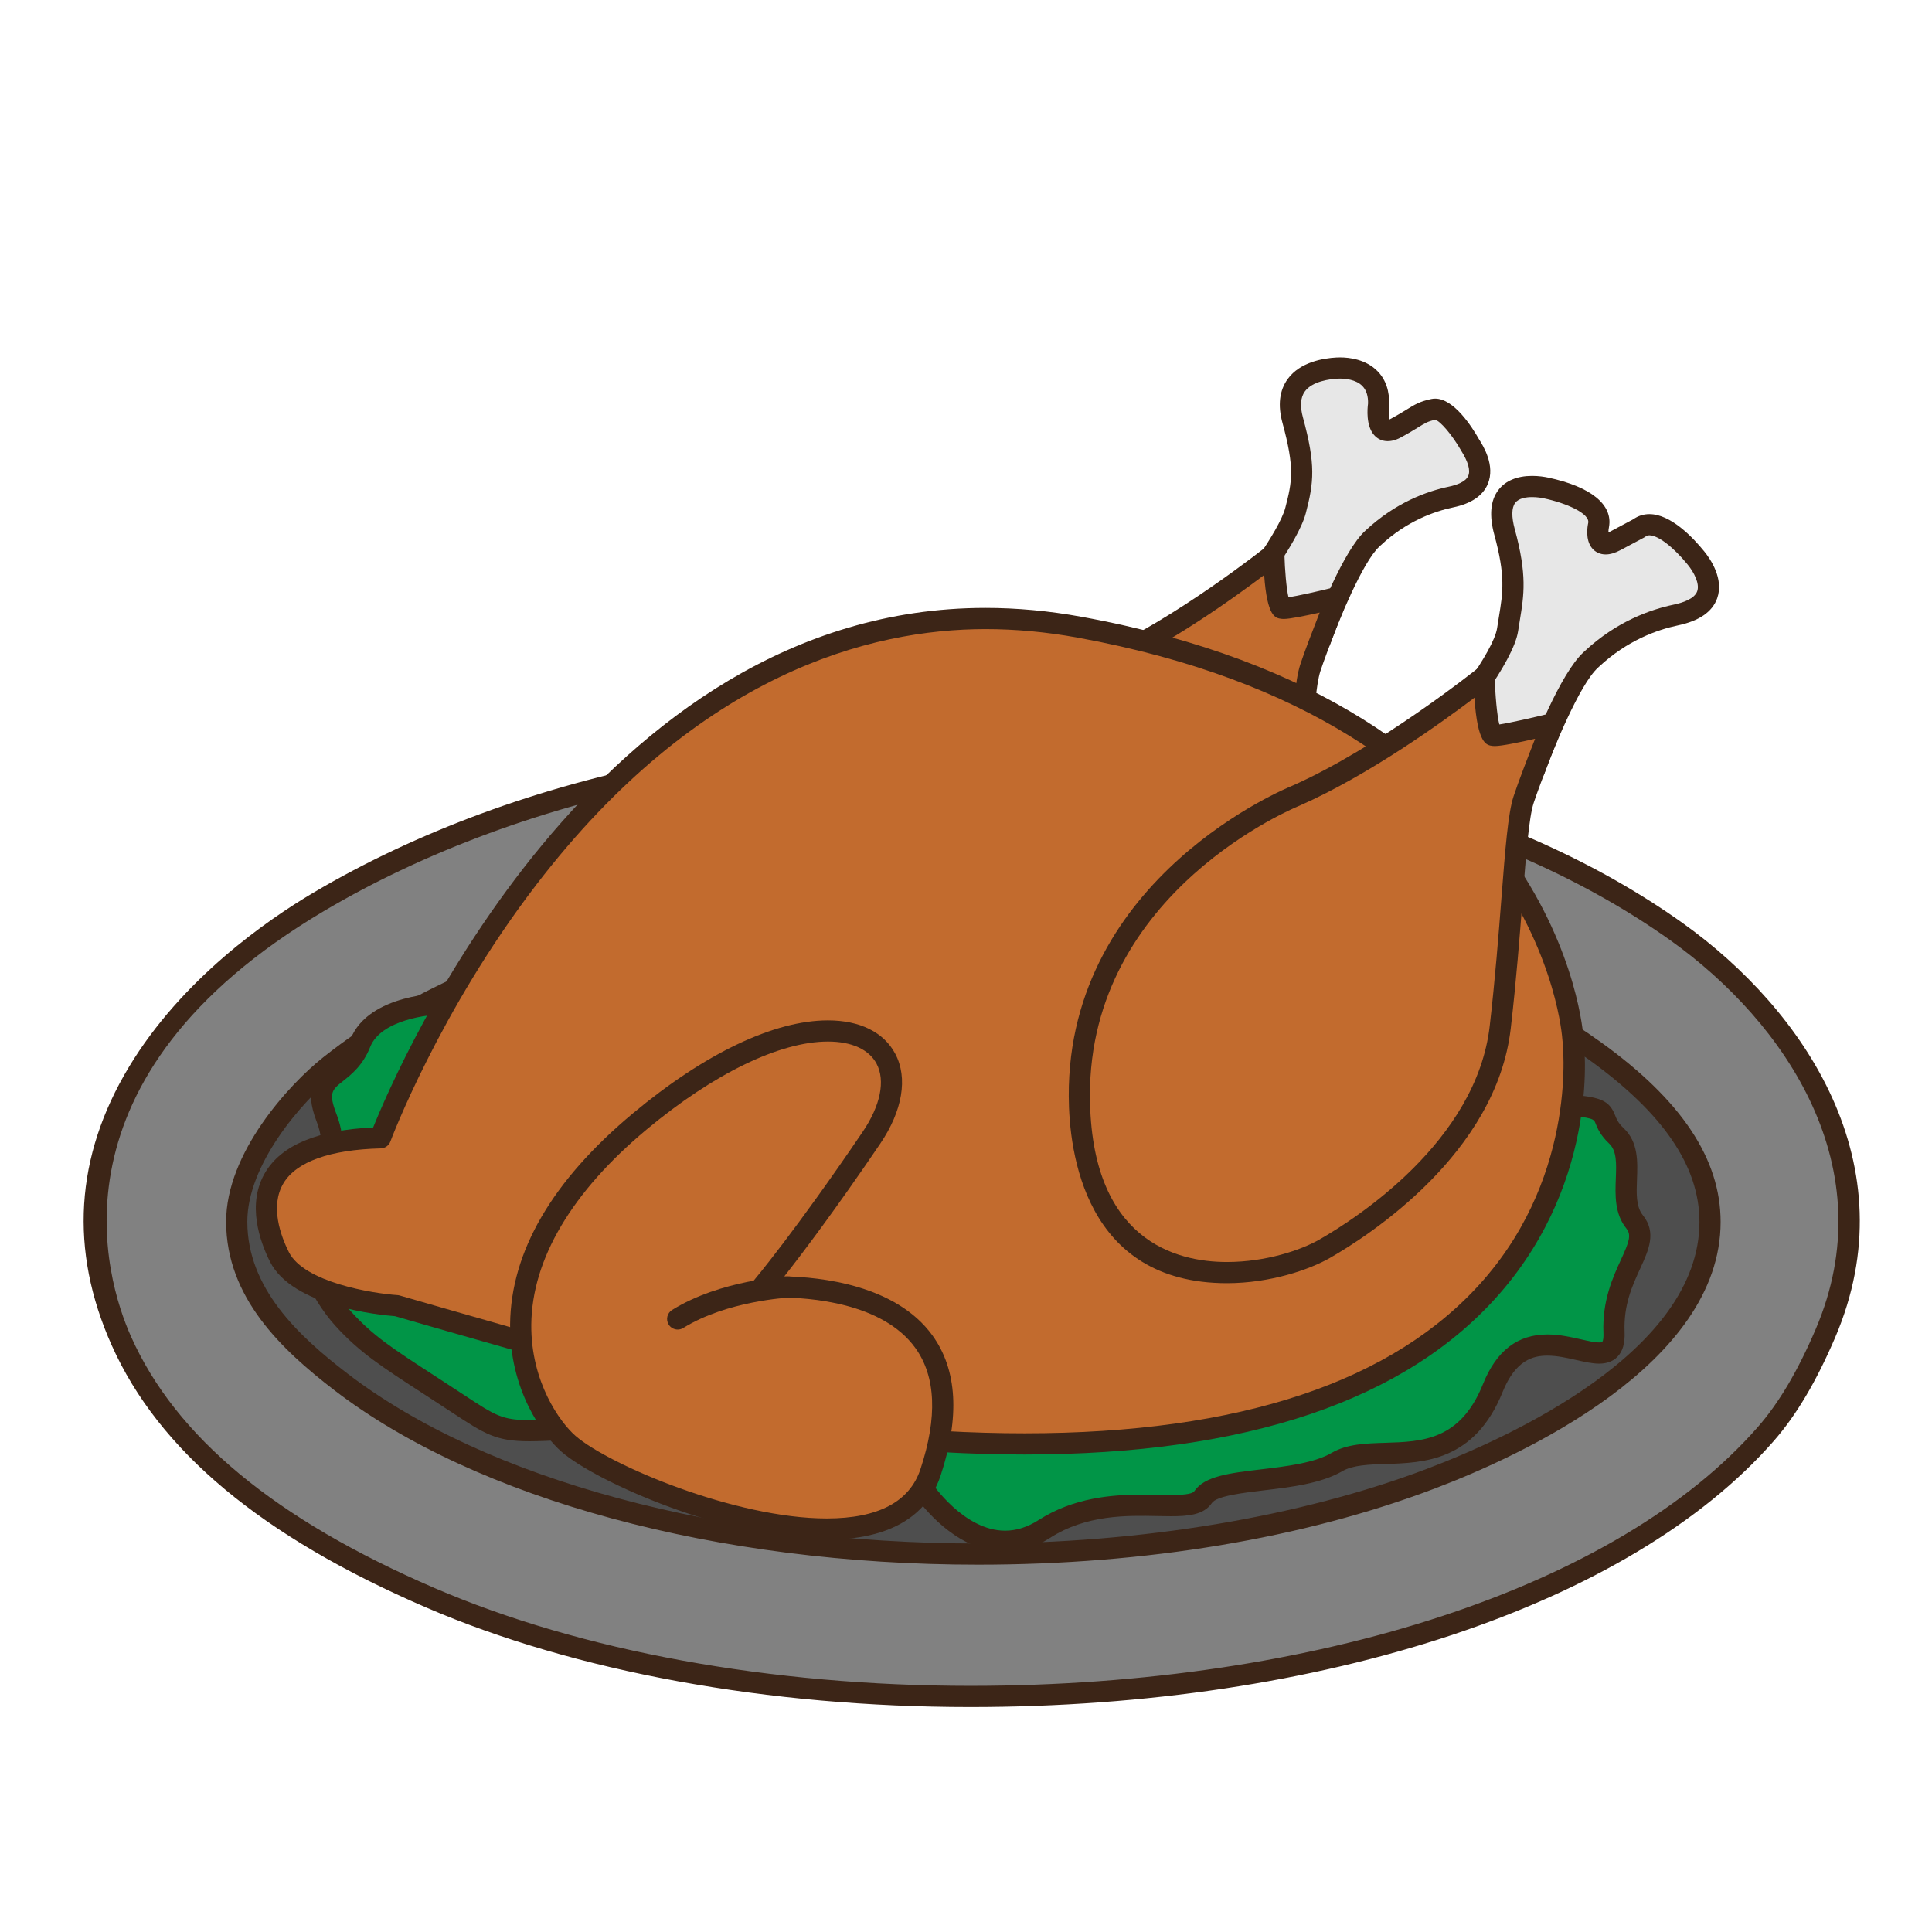
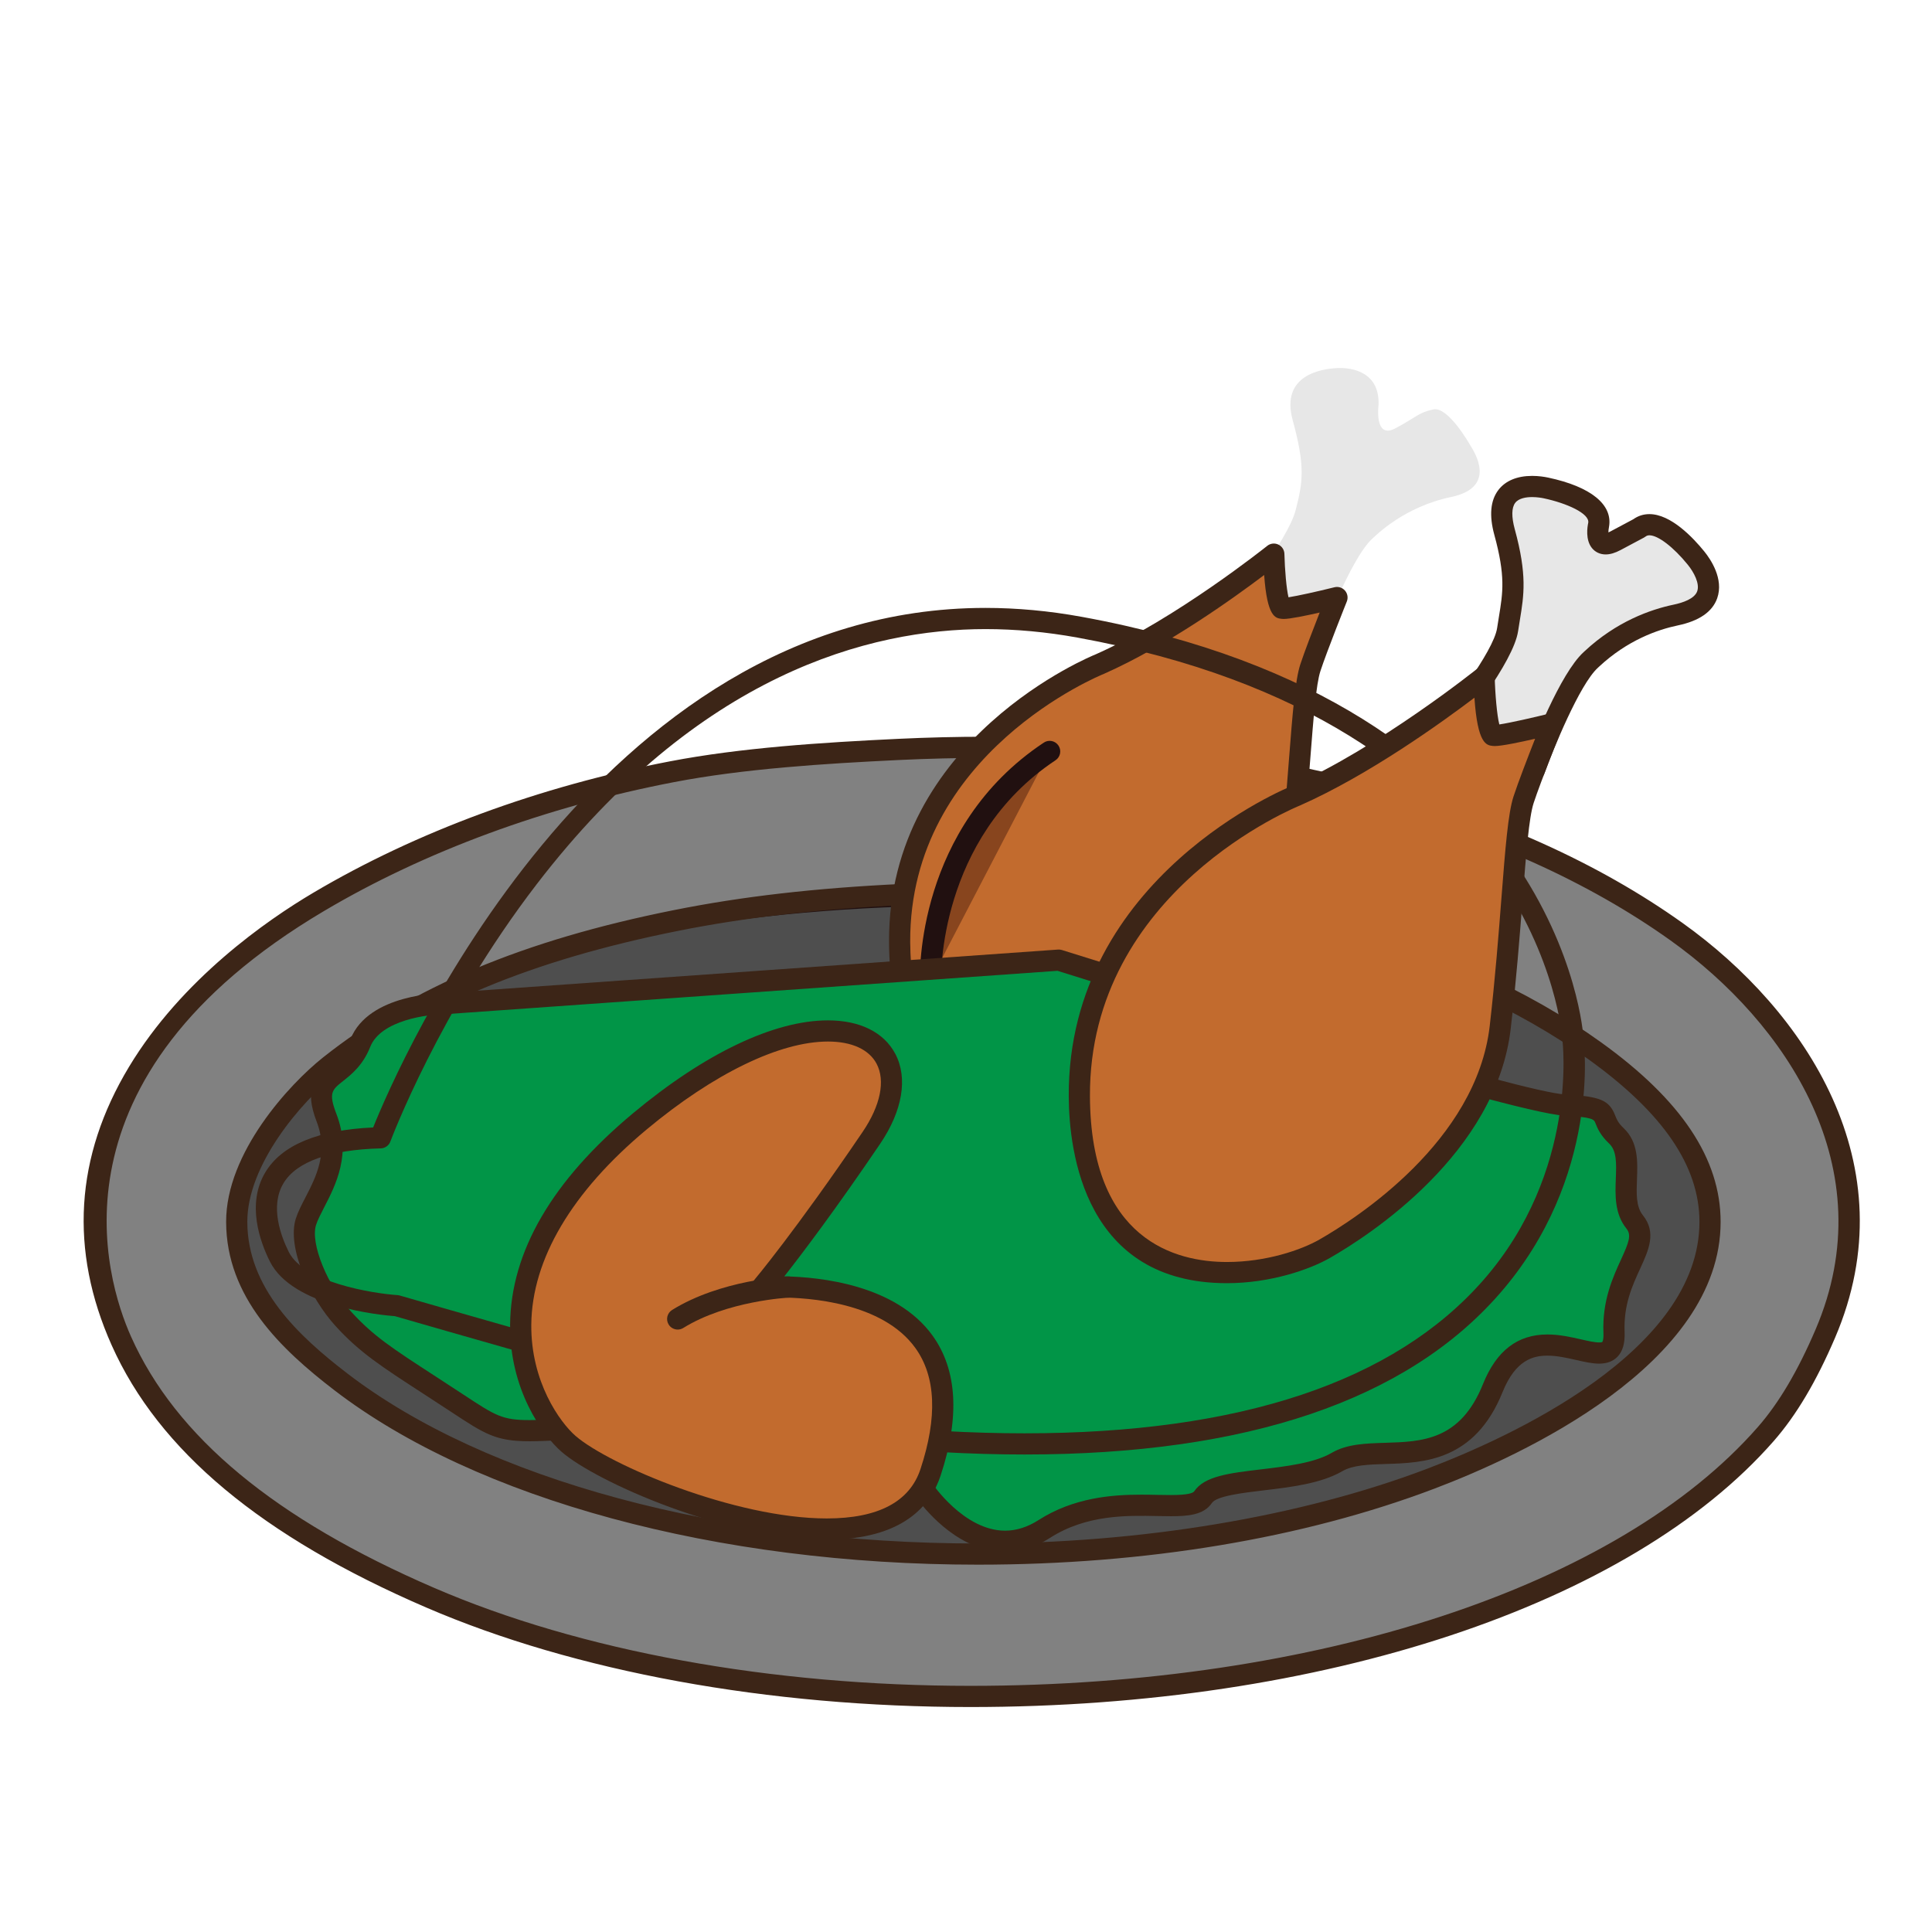
<svg xmlns="http://www.w3.org/2000/svg" version="1.1" id="Layer_1" x="0px" y="0px" width="500px" height="500px" viewBox="0 0 500 500" enable-background="new 0 0 500 500" xml:space="preserve">
  <g id="Layer_1_copy_67">
    <g>
      <path fill="#4E4E4E" d="M461.017,324.55c0,51.312-94.497,92.909-211.065,92.909c-116.566,0-211.068-41.6-211.068-92.909    c0-51.317,94.502-92.911,211.068-92.911C366.52,231.639,461.017,273.232,461.017,324.55z" />
      <path fill="#211010" d="M249.95,420.198c-117.893,0-213.812-42.905-213.812-95.647c0-52.744,95.919-95.654,213.812-95.654    c117.894,0,213.811,42.91,213.811,95.654C463.761,377.292,367.844,420.198,249.95,420.198z M249.95,234.378    c-114.872,0-208.329,40.45-208.329,90.172c0,49.72,93.457,90.166,208.329,90.166c114.87,0,208.327-40.446,208.327-90.166    C458.277,274.829,364.82,234.378,249.95,234.378z" />
    </g>
    <g>
      <path fill="#818181" d="M232.648,193.946c81.283-3.872,153.625,13.201,201.238,47.181c26.869,19.169,58.268,57.846,38.518,103.986    c-3.745,8.746-8.752,18.394-15.407,25.998c-63.013,72.039-240.371,87.808-345.668,42.367    c-36.153-15.606-66.499-36.416-79.914-66.441C7.629,293.812,49.637,252.854,82.446,233.42    c25.015-14.815,56.024-26.895,91.467-33.698C191.766,196.292,212.18,194.92,232.648,193.946z M174.875,238.235    c-35.393,7.086-65.2,18.259-89.544,37.552c-9.405,7.46-24.112,24.451-24.068,40.438c0.043,18.844,14.685,31.986,26.956,41.401    c63.662,48.845,195.062,58.071,282.118,25.038c26.651-10.114,72.215-33.018,72.215-66.439c0-19.24-15.371-33.882-29.849-44.289    c-44.182-31.75-109.311-43.767-179.093-40.439C212.147,232.517,193.21,234.567,174.875,238.235z" />
      <path fill="#3C2517" d="M251.125,441.777c-52.323,0-102.354-9.154-140.881-25.783c-42.538-18.357-69.142-40.551-81.337-67.836    c-10.995-24.608-9.496-48.836,4.452-72.016c13.701-22.758,35.756-38.017,47.689-45.081c26.648-15.78,58.582-27.551,92.35-34.032    c18.288-3.514,39.224-4.875,59.119-5.822c7.565-0.359,15.179-0.542,22.627-0.542c72.709,0,136.753,17.127,180.334,48.227    c31.615,22.562,58.582,62.597,39.441,107.298c-4.851,11.332-10.039,20.074-15.863,26.729    C421.905,415.391,342.229,441.777,251.125,441.777z M255.145,196.148c-7.361,0-14.887,0.177-22.369,0.535    c-19.692,0.938-40.39,2.281-58.343,5.731c-33.154,6.365-64.483,17.899-90.59,33.364c-72.741,43.089-56.605,95.199-49.929,110.141    c11.604,25.979,37.283,47.25,78.503,65.045c37.857,16.336,87.117,25.331,138.708,25.331c89.566,0,167.667-25.669,203.807-66.986    c5.439-6.216,10.331-14.48,14.949-25.271c17.86-41.714-7.707-79.36-37.587-100.681    C389.633,212.912,326.721,196.148,255.145,196.148z M253.1,404.934L253.1,404.934c-67.458,0-129.721-16.873-166.551-45.133    c-13.831-10.613-27.985-24.088-28.026-43.566c-0.051-17.907,16.401-35.693,25.106-42.592    c22.958-18.197,51.779-30.302,90.709-38.096c17.773-3.556,36.564-5.715,59.145-6.789c7.49-0.355,14.99-0.537,22.287-0.537    c65.938,0,120.758,14.343,158.534,41.492c20.854,14.986,30.99,30.203,30.99,46.514c0,36.942-51.742,60.562-73.984,69    C337.339,398.118,296.456,404.934,253.1,404.934z M255.77,233.7c-7.213,0-14.62,0.182-22.023,0.534    c-22.302,1.063-40.836,3.189-58.333,6.69c-38.045,7.617-66.127,19.377-88.38,37.012c-9.277,7.358-23.066,23.625-23.03,38.285    c0.04,17.104,13.106,29.43,25.89,39.233c35.903,27.547,96.914,43.996,163.207,44c42.092,0,83.381-6.873,116.267-19.353    c21.18-8.037,70.446-30.346,70.446-63.877c0-14.418-9.391-28.179-28.709-42.063C374.27,247.694,320.553,233.7,255.77,233.7z" />
    </g>
    <g>
      <path fill="#E7E7E7" d="M361.148,110.838c-5.58,2.979-4.383-6.02-4.383-6.02c0.345-8.503-6.782-9.77-10.756-9.559    c-3.716,0.199-14.703,1.618-11.459,13.492c3.244,11.876,2.683,15.931,0.733,23.382c-2.068,7.879-16.539,26.018-16.539,26.018    l-0.29,21.518l23.244-13.982c0,0,7.654-21.004,13.482-26.305c1.09-0.993,8.284-8.231,20.335-10.751    c12.05-2.518,6.113-11.611,4.854-13.614c0,0-5.573-9.855-9.397-9.064C367.143,106.745,366.723,107.864,361.148,110.838z" />
-       <path fill="#3C2517" d="M318.456,182.411c-0.472,0-0.943-0.122-1.365-0.365c-0.863-0.495-1.389-1.42-1.374-2.415l0.29-21.518    c0.007-0.606,0.222-1.195,0.6-1.67c3.923-4.92,14.451-19.007,16.025-25.006c1.79-6.832,2.449-10.345-0.722-21.965    c-1.255-4.578-0.806-8.4,1.331-11.361c3.208-4.445,9.286-5.408,12.624-5.588c0.298-0.016,0.613-0.025,0.939-0.025    c2.345,0,6.725,0.472,9.759,3.628c2.101,2.188,3.091,5.151,2.941,8.803c-0.167,1.366-0.117,2.854,0.076,3.628    c0.079-0.037,0.174-0.082,0.278-0.138c1.897-1.012,3.175-1.805,4.201-2.436c2.052-1.267,3.403-2.103,6.357-2.714    c0.326-0.067,0.663-0.104,1.002-0.104c4.873,0,9.55,7.346,11.335,10.503c1.061,1.674,4.308,6.827,2.274,11.615    c-1.284,3.027-4.295,5.056-8.955,6.03c-4.858,1.016-12.068,3.553-18.795,9.859l-0.251,0.234    c-4.376,3.979-10.688,19.554-12.759,25.218c-0.214,0.59-0.619,1.087-1.16,1.412l-23.24,13.982    C319.436,182.278,318.946,182.411,318.456,182.411z M321.475,159.121l-0.211,15.661l18.198-10.947    c1.689-4.51,8.247-21.359,13.878-26.481c7.845-7.355,16.067-10.245,21.616-11.406c1.923-0.403,4.354-1.213,5.029-2.805    c0.604-1.428-0.026-3.638-1.869-6.57c-2.287-4.011-5.49-7.761-6.722-7.926c-1.87,0.405-2.574,0.84-4.45,2    c-1.098,0.676-2.473,1.523-4.504,2.61c-2.729,1.459-5.246,1.136-6.832-0.676c-2.126-2.429-1.731-6.833-1.562-8.123    c0.065-1.884-0.397-3.449-1.439-4.534c-1.685-1.754-4.618-1.945-5.803-1.945c-0.226,0-0.438,0.007-0.649,0.019    c-1.897,0.102-6.523,0.629-8.468,3.323c-1.118,1.549-1.285,3.806-0.49,6.708c3.355,12.303,2.833,16.787,0.74,24.801    C335.956,140.373,324.49,155.289,321.475,159.121z" />
    </g>
    <g>
      <path fill="#C26B2E" d="M329.664,143.414c0,0-23.69,19.017-45.053,28.46c0,0-52.021,20.349-51.792,71.895    c0.222,51.549,44.22,44.773,58.688,36.502c14.467-8.272,39.018-26.912,42.02-53.042c3.008-26.129,3.429-47.8,5.591-54.406    c1.725-5.272,6.895-18.179,6.895-18.179s-12.094,3.005-13.999,2.79C330.005,157.212,329.664,143.414,329.664,143.414z" />
      <path fill="#3C2517" d="M268.125,288.71c-11.38,0-37.872-4.379-38.045-44.931c-0.236-52.814,52.994-74.248,53.531-74.457    c20.672-9.141,44.102-27.86,44.337-28.046c0.809-0.654,1.923-0.792,2.869-0.349c0.943,0.439,1.562,1.375,1.587,2.417    c0.102,4.102,0.525,9.024,1.059,11.237c2.396-0.374,7.475-1.5,11.887-2.598c1.007-0.245,2.055,0.085,2.729,0.861    c0.675,0.775,0.858,1.864,0.479,2.82c-0.055,0.128-5.159,12.883-6.836,18.01c-1.121,3.425-1.796,12.106-2.651,23.095    c-0.671,8.631-1.511,19.367-2.823,30.775c-3.454,30.095-34.075,49.788-43.378,55.103C287.74,285.581,278.55,288.71,268.125,288.71    z M327.164,148.812c-7.806,5.905-25.142,18.362-41.443,25.568c-0.609,0.242-50.38,20.366-50.162,69.377    c0.065,14.743,4.379,39.474,32.566,39.474c9.361,0,17.71-2.877,22.021-5.34c8.737-4.996,37.493-23.438,40.657-50.974    c1.299-11.307,2.133-21.988,2.797-30.572c0.924-11.802,1.587-20.327,2.911-24.375c1.06-3.242,3.354-9.195,5.019-13.443    c-3.501,0.796-7.674,1.658-9.285,1.658c-0.105,0-0.437-0.015-0.537-0.027C330.089,159.979,327.944,159.741,327.164,148.812z" />
    </g>
    <g>
      <path fill="#88451E" d="M240.823,253.714c0,0-1.303-37.91,30.827-59.244" />
      <path fill="#211010" d="M240.82,256.455c-1.47,0-2.689-1.166-2.74-2.646c-0.051-1.609-0.968-39.695,32.055-61.62    c1.264-0.844,2.961-0.494,3.799,0.768c0.838,1.259,0.498,2.962-0.77,3.799c-30.497,20.251-29.615,56.503-29.604,56.866    c0.051,1.513-1.133,2.778-2.646,2.83C240.881,256.455,240.85,256.455,240.82,256.455z" />
    </g>
    <g>
      <path fill="#019547" d="M115.232,259.723c0,0-17.913-0.047-21.97,10.2c-4.057,10.243-13.47,7.104-8.763,19.345    c4.706,12.233-3.451,20.969-5.335,26.957c-1.882,5.984,3.14,17.909,9.725,25.125c6.59,7.215,11.898,10.353,26.343,19.766    c14.449,9.412,13.19,9.726,31.391,8.785c18.194-0.94,32.628-4.078,49.262,5.961c16.625,10.041,31.056,9.412,31.056,9.412    l11.924,0.01c0,0,14.119,21.492,31.376,10.427c17.257-11.062,37.338-2.591,41.101-8.241c3.768-5.646,24.475-3.134,34.67-9.096    c10.199-5.962,30.593,5.02,40.316-19.141c9.729-24.158,32.004,0.942,31.376-14.433c-0.628-15.372,10.353-22.332,5.334-28.575    c-5.022-6.254,0.943-16.918-4.706-22.252c-5.646-5.332,0.627-7.218-13.49-8c-14.12-0.783-130.835-37.494-130.835-37.494    L115.232,259.723z" />
      <path fill="#3C2517" d="M260.131,401.618c-11.463,0-19.993-10.017-22.682-13.597l-10.476-0.006c-0.025,0-0.229,0.01-0.544,0.01    c-2.624,0-16.492-0.476-31.965-9.815c-7.87-4.749-15.66-6.778-26.049-6.778c-4.277,0-8.668,0.32-13.32,0.66    c-2.699,0.197-5.468,0.4-8.334,0.549c-3.931,0.198-7.145,0.358-9.747,0.358c-8.711,0-11.574-1.888-20.068-7.481l-7.088-4.627    c-11.53-7.484-16.792-10.904-22.992-17.69c-6.849-7.499-12.624-20.458-10.317-27.798c0.541-1.719,1.47-3.519,2.457-5.426    c2.826-5.478,6.031-11.682,2.936-19.725c-3.29-8.559-0.52-11.643,3.444-14.784c1.958-1.55,3.979-3.151,5.33-6.554    c4.67-11.796,23.705-11.934,24.514-11.934l158.584-11.233c0.346-0.029,0.687,0.014,1.013,0.117    c40.259,12.659,119.27,36.768,130.166,37.374c9.146,0.505,11.459,1.474,13.009,5.432c0.392,0.999,0.758,1.938,2.213,3.312    c3.803,3.593,3.607,8.701,3.434,13.209c-0.142,3.639-0.275,7.074,1.526,9.315c3.586,4.466,1.502,9.003-0.703,13.812    c-2.021,4.404-4.314,9.39-4.027,16.371c0.119,2.92-0.479,5.021-1.831,6.428c-1.145,1.189-2.744,1.793-4.758,1.793    c-1.786,0-3.785-0.454-5.9-0.934c-2.333-0.535-4.979-1.136-7.481-1.136c-3.637,0-8.239,1.073-11.602,9.414    c-7.213,17.915-20.508,18.325-30.217,18.623c-4.384,0.136-8.524,0.267-11.256,1.861c-5.479,3.2-13.372,4.137-20.339,4.963    c-5.442,0.649-12.215,1.452-13.438,3.288c-2.098,3.146-6.393,3.408-10.616,3.408c-1.081,0-2.234-0.023-3.451-0.045    c-7.938-0.164-18.411-0.381-27.835,5.664C267.993,400.404,264.094,401.618,260.131,401.618z M226.828,382.538h12.036    c0.918,0,1.777,0.469,2.285,1.233c0.084,0.125,8.296,12.365,18.981,12.365c2.899,0,5.802-0.92,8.629-2.732    c9.107-5.838,19.015-6.588,26.63-6.588c1.49,0,2.921,0.029,4.271,0.058c1.184,0.021,2.3,0.041,3.346,0.041    c4.471,0,5.762-0.521,6.057-0.965c2.627-3.94,9.126-4.711,17.352-5.687c6.434-0.767,13.727-1.633,18.215-4.258    c3.94-2.304,8.756-2.451,13.857-2.607c9.551-0.295,19.428-0.6,25.303-15.188c3.479-8.646,8.937-12.849,16.684-12.849    c3.116,0,6.081,0.674,8.693,1.267c1.811,0.409,3.52,0.798,4.688,0.798c0.62,0,0.806-0.113,0.806-0.113h0.005    c0,0,0.384-0.453,0.301-2.396c-0.338-8.295,2.471-14.417,4.521-18.884c2.135-4.646,2.761-6.418,1.419-8.091    c-3.088-3.842-2.898-8.688-2.735-12.965c0.148-3.824,0.275-7.127-1.717-9.011c-2.348-2.217-3.073-4.071-3.557-5.297    c-0.373-0.959-0.602-1.538-8.207-1.96c-13.971-0.771-121.617-34.511-131.008-37.461l-158.25,11.212    c-4.667,0.003-16.866,1.527-19.619,8.474c-1.888,4.771-4.855,7.117-7.021,8.834c-2.871,2.275-3.84,3.041-1.731,8.515    c3.977,10.342-0.16,18.354-3.183,24.208c-0.91,1.768-1.697,3.293-2.093,4.555c-1.499,4.76,2.938,15.676,9.132,22.46    c5.726,6.267,10.469,9.347,21.931,16.789l7.117,4.646c8.265,5.441,9.984,6.578,17.053,6.578c2.471,0,5.613-0.151,9.463-0.352    c2.823-0.146,5.56-0.344,8.22-0.541c4.753-0.35,9.241-0.674,13.719-0.674c11.459,0,20.099,2.264,28.88,7.564    c14.231,8.592,26.765,9.026,29.134,9.026L226.828,382.538z" />
    </g>
    <g>
-       <path fill="#C26B2E" d="M98.466,294.463c0,0,57.102-154.688,180.871-132.155c123.762,22.537,127.72,106.377,127.72,106.377    s16.866,123.678-185.75,102.574c-48.55-13.088-118.617-33.352-118.617-33.352s-24.905-1.686-30.392-12.662    C66.807,314.277,63.854,295.334,98.466,294.463z" />
      <path fill="#3C2517" d="M265.135,376.423c-13.74,0-28.582-0.819-44.112-2.438c-0.145-0.012-0.29-0.037-0.428-0.074    c-46.479-12.534-113.504-31.873-118.389-33.285c-3.823-0.291-26.523-2.477-32.358-14.15c-2.554-5.103-6.104-14.884-1.176-23.092    c4.235-7.054,13.618-10.951,27.899-11.598c6.365-15.824,57.52-134.459,158.472-134.459c8.109,0,16.449,0.769,24.784,2.287    c124.466,22.665,129.926,108.086,129.966,108.944c0.182,1.229,4.591,36.133-21.702,66.256    C363.986,362.422,322.618,376.423,265.135,376.423z M221.807,368.557c15.265,1.586,29.841,2.385,43.328,2.385    c55.774,0,95.731-13.342,118.763-39.658c24.674-28.204,20.489-61.893,20.442-62.229c-0.062-1.05-5.509-82.201-125.492-104.048    c-8.017-1.458-16.023-2.199-23.805-2.199c-29.847,0-74.229,11.452-116.134,66.012c-25.262,32.889-37.751,66.258-37.875,66.594    c-0.387,1.048-1.379,1.76-2.5,1.788c-13.124,0.332-21.829,3.444-25.163,9.007c-3.578,5.957-0.675,13.717,1.375,17.812    c3.93,7.855,21.638,10.715,28.125,11.154c0.2,0.014,0.392,0.047,0.58,0.102C104.151,335.48,173.845,355.625,221.807,368.557z" />
    </g>
    <g>
      <path fill="#E7E7E7" d="M424.169,136.704c4.739-3.632,12.235,4.614,14.77,7.738c2.535,3.124,7.775,12.003-5.255,14.726    c-13.033,2.724-20.815,10.554-21.995,11.624c-6.304,5.737-14.58,28.459-14.58,28.459l-25.146,15.12l0.319-23.271    c0,0,16.63-19.908,17.882-28.143c1.244-8.237,2.718-12.446-0.795-25.291c-3.509-12.841,6.781-12.215,10.722-11.382    c3.938,0.834,14.688,3.755,13.614,9.626c0,0-1.6,7.233,4.431,4.013C424.169,136.704,424.169,136.704,424.169,136.704    L424.169,136.704" />
      <path fill="#3C2517" d="M371.962,217.11c-0.472,0-0.943-0.12-1.364-0.362c-0.862-0.498-1.39-1.419-1.379-2.413l0.323-23.272    c0.007-0.629,0.232-1.237,0.635-1.719c4.489-5.376,16.343-20.668,17.275-26.799c0.151-1.018,0.312-1.976,0.461-2.896    c1.045-6.361,1.738-10.562-1.19-21.26c-1.359-4.983-1.006-8.878,1.057-11.581c1.826-2.387,4.845-3.646,8.732-3.646    c1.706,0,3.194,0.237,4.146,0.439c11.062,2.346,16.804,7.01,15.745,12.801c-0.097,0.452-0.146,0.967-0.146,1.386    c0.162-0.069,0.359-0.162,0.587-0.285l5.86-3.124c1.226-0.878,2.627-1.324,4.162-1.324c5.541,0,11.276,6.052,14.202,9.659    c1.597,1.97,5.122,7.097,3.335,12.132c-1.245,3.498-4.663,5.855-10.156,7.004c-5.276,1.102-13.1,3.854-20.434,10.705l-0.286,0.267    c-4.75,4.327-11.604,21.222-13.844,27.364c-0.217,0.592-0.624,1.089-1.165,1.412l-25.145,15.124    C372.938,216.979,372.451,217.11,371.962,217.11z M375.01,192.103l-0.238,17.38l20.099-12.085    c1.777-4.759,8.893-23.095,14.975-28.632l0.229-0.214c8.259-7.718,17.094-10.821,23.052-12.067    c2.402-0.503,5.414-1.513,6.11-3.474c0.704-1.976-0.867-4.922-2.425-6.842c-3.699-4.564-7.698-7.633-9.944-7.633    c-0.403,0-0.719,0.107-1.026,0.343c-0.12,0.091-0.247,0.173-0.378,0.244l-6.038,3.218c-1.447,0.771-2.714,1.148-3.879,1.148l0,0    c-1.437,0-2.703-0.589-3.562-1.66c-1.738-2.168-1.168-5.532-0.954-6.511c0.438-2.413-5.597-5.1-11.507-6.355    c-0.565-0.118-1.713-0.319-3.01-0.319c-1.476,0-3.433,0.258-4.376,1.492c-0.954,1.254-0.998,3.606-0.123,6.809    c3.24,11.852,2.389,17.034,1.312,23.594c-0.148,0.898-0.302,1.833-0.45,2.827C391.644,171.443,378.398,187.982,375.01,192.103z" />
    </g>
    <g>
      <path fill="#C26B2E" d="M384.085,175.155c0,0-25.621,20.57-48.725,30.786c0,0-56.271,22.007-56.023,77.759    c0.243,55.761,47.835,48.423,63.478,39.479c15.643-8.945,42.195-29.105,45.45-57.363c3.256-28.267,3.705-51.704,6.042-58.852    c1.865-5.701,7.464-19.661,7.464-19.661s-13.088,3.249-15.148,3.018C384.451,190.08,384.085,175.155,384.085,175.155z" />
      <path fill="#3C2517" d="M317.523,332.087c-36.75,0-40.864-33.829-40.931-48.376c-0.251-56.968,57.189-80.099,57.771-80.324    c22.401-9.909,47.75-30.166,48.004-30.369c0.812-0.651,1.931-0.791,2.871-0.349c0.945,0.439,1.56,1.376,1.588,2.418    c0.113,4.582,0.596,10.077,1.198,12.399c2.729-0.403,8.894-1.803,13.084-2.845c0.998-0.241,2.051,0.085,2.726,0.86    c0.678,0.777,0.864,1.865,0.479,2.821c-0.056,0.138-5.585,13.943-7.406,19.498c-1.216,3.719-1.945,13.106-2.87,24.986    c-0.722,9.34-1.629,20.969-3.052,33.317c-3.734,32.45-36.775,53.693-46.812,59.436    C338.906,328.572,328.769,332.087,317.523,332.087z M381.581,180.567c-8.272,6.272-27.27,19.989-45.113,27.878    c-0.652,0.261-54.628,22.076-54.392,75.245c0.164,37.342,22.277,42.914,35.447,42.914c10.17,0,19.248-3.123,23.933-5.806    c9.471-5.413,40.647-25.405,44.084-55.299c1.411-12.253,2.312-23.821,3.033-33.117c0.989-12.729,1.705-21.92,3.128-26.267    c1.18-3.607,3.767-10.31,5.581-14.924c-3.854,0.884-8.618,1.885-10.414,1.885c-0.103,0-0.45-0.018-0.552-0.029    C384.716,192.868,382.391,192.607,381.581,180.567z" />
    </g>
    <g>
      <path fill="#C26B2E" d="M197.15,333.193c0,0,61.257-5.277,43.662,47.875c-10.439,31.559-80.546,3.98-93.652-7.383    c-9.51-8.256-29.699-43.369,18.423-83.476c48.125-40.103,77.672-21.892,59.939,4.253    C207.797,320.604,197.15,333.193,197.15,333.193z" />
      <path fill="#3C2517" d="M213.965,398.454c-25.906,0-59.612-14.904-68.601-22.702c-5.036-4.368-13.516-16.238-13.349-33.016    c0.188-18.809,10.889-37.191,31.814-54.631c18.6-15.502,36.51-24.035,50.439-24.035c8.284,0,14.472,3.074,17.428,8.65    c3.31,6.247,1.887,14.736-3.904,23.28c-11.567,17.06-20.214,28.465-24.812,34.322c9.341,0.172,28.865,2.185,38.343,15.299    c6.419,8.894,7.123,21.104,2.09,36.31C240.925,389.469,233.787,398.454,213.965,398.454z M214.27,269.549    c-12.463,0-29.568,8.299-46.935,22.77c-19.351,16.13-29.674,33.582-29.837,50.474c-0.146,14.81,7.431,25.327,11.458,28.821    c8.651,7.5,41.279,21.359,65.009,21.357c13.288,0,21.445-4.293,24.25-12.764c4.444-13.436,3.998-23.991-1.339-31.374    c-8.499-11.771-27.526-13.041-35.312-13.041c-2.556,0-4.159,0.136-4.177,0.136c-1.118,0.096-2.159-0.49-2.667-1.476    c-0.508-0.986-0.377-2.181,0.337-3.026c0.109-0.127,10.776-12.813,28.198-38.501c4.618-6.812,5.929-13.241,3.603-17.639    C224.891,271.589,220.425,269.549,214.27,269.549z" />
    </g>
    <g>
      <path fill="#3C2517" d="M175.387,344.09c-0.918,0-1.813-0.46-2.334-1.296c-0.798-1.284-0.401-2.974,0.886-3.774    c12.596-7.817,29.268-8.633,29.972-8.668c1.415-0.11,2.787,1.104,2.856,2.614c0.068,1.513-1.104,2.794-2.612,2.862    c-0.161,0.006-15.97,0.802-27.327,7.852C176.378,343.956,175.877,344.09,175.387,344.09z" />
    </g>
  </g>
</svg>